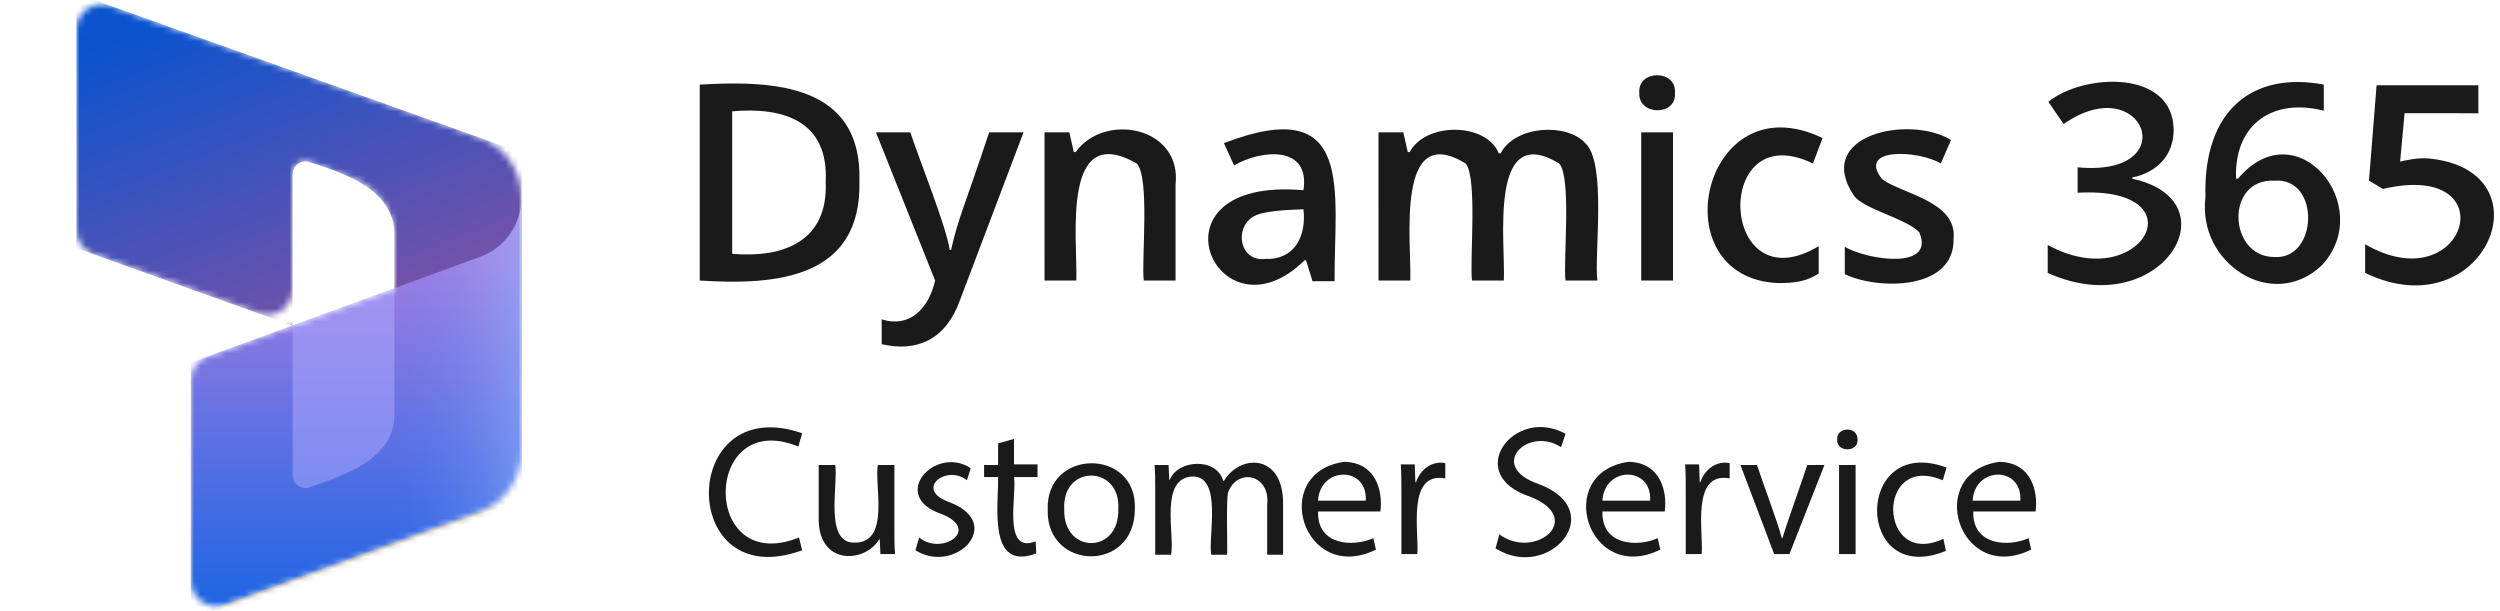
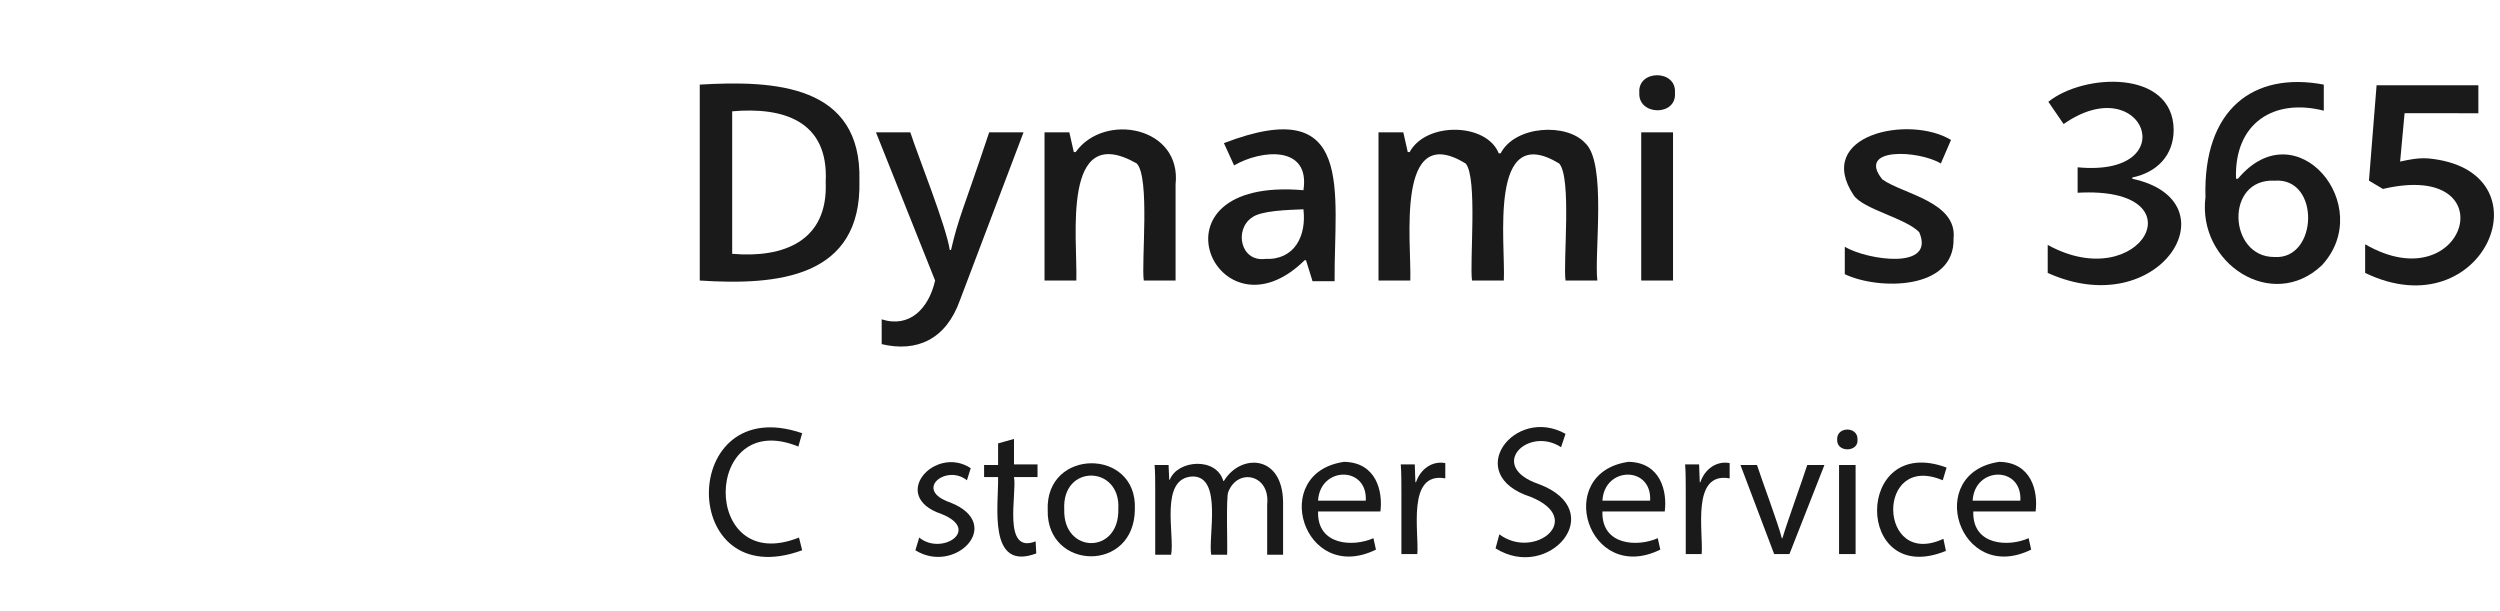
<svg xmlns="http://www.w3.org/2000/svg" xmlns:xlink="http://www.w3.org/1999/xlink" version="1.1" id="Layer_1" x="0px" y="0px" viewBox="0 0 393 96" style="enable-background:new 0 0 393 96;" xml:space="preserve">
  <style type="text/css">
	.st0{clip-path:url(#SVGID_00000005248705032410846440000004726809685047722122_);}
	.st1{fill:#FFFFFF;filter:url(#Adobe_OpacityMaskFilter);}
	.st2{mask:url(#mask0_1_);}
	.st3{fill:url(#SVGID_00000131340270997999047090000007804267939526481591_);}
	.st4{filter:url(#filter0_f);}
	.st5{opacity:0.24;}
	.st6{filter:url(#filter1_f);}
	.st7{opacity:0.32;}
	.st8{fill:url(#SVGID_00000004536056027524805450000016727966528183397040_);}
	.st9{opacity:0.5;fill:url(#SVGID_00000160169307963891269280000013099409021628166793_);enable-background:new    ;}
	.st10{opacity:0.5;fill:#B0ADFF;enable-background:new    ;}
	.st11{fill:#1A1A1A;}
</style>
  <filter id="filter1_f">
    <feFlood flood-opacity="0" result="BackgroundImageFix" />
    <feBlend in="SourceGraphic" in2="BackgroundImageFix" mode="normal" result="shape" />
    <feGaussianBlur result="effect1_foregroundBlur" stdDeviation="4" />
  </filter>
  <filter id="filter0_f">
    <feFlood flood-opacity="0" result="BackgroundImageFix" />
    <feBlend in="SourceGraphic" in2="BackgroundImageFix" mode="normal" result="shape" />
    <feGaussianBlur result="effect1_foregroundBlur" stdDeviation="0.4" />
  </filter>
  <g>
    <defs>
      <rect id="SVGID_1_" width="96" height="96" />
    </defs>
    <clipPath id="SVGID_00000057843707782071961580000016661246635675911565_">
      <use xlink:href="#SVGID_1_" style="overflow:visible;" />
    </clipPath>
    <g style="clip-path:url(#SVGID_00000057843707782071961580000016661246635675911565_);">
      <defs>
        <filter id="Adobe_OpacityMaskFilter" filterUnits="userSpaceOnUse" x="12" y="-1" width="74.8" height="106.4">
          <feColorMatrix type="matrix" values="1 0 0 0 0  0 1 0 0 0  0 0 1 0 0  0 0 0 1 0" />
        </filter>
      </defs>
      <mask maskUnits="userSpaceOnUse" x="12" y="-1" width="74.8" height="106.4" id="mask0_1_">
-         <path class="st1" d="M82,31c0-4.2-2.7-8-6.6-9.4l-58-20.7C14.7,0,12,1.9,12,4.7v31.5c0,1.7,1.1,3.2,2.7,3.8l26,9.3     c2.6,0.9,5.3-1,5.3-3.8V27.4c0-1.4,1.4-2.4,2.7-1.9l6.8,2.6c3.9,1.5,6.5,5.2,6.5,9.4v7.9L32.6,56C31,56.6,30,58.1,30,59.8v31.5     c0,2.8,2.8,4.7,5.4,3.8l40.1-14.6C79.4,79,82,75.2,82,71L82,31z" />
-       </mask>
+         </mask>
      <g class="st2">
        <linearGradient id="SVGID_00000021083892233223618650000002949021197851983005_" gradientUnits="userSpaceOnUse" x1="35.025" y1="97.846" x2="53.639" y2="49.123" gradientTransform="matrix(1 0 0 -1 0 98)">
          <stop offset="0" style="stop-color:#0B53CE" />
          <stop offset="1" style="stop-color:#7252AA" />
        </linearGradient>
        <path style="fill:url(#SVGID_00000021083892233223618650000002949021197851983005_);" d="M12-1l70,25v34.3c0,2.8-2.7,4.7-5.3,3.8     L62,56.9V37.4c0.4-7.4-7.6-10.1-13.3-11.9C47.4,25,46,26,46,27.4v23.8L12,39V-1z" />
        <g class="st4">
          <g>
            <path class="st5" d="M82,31.4L82,31.4c0,4.2-2.6,8-6.6,9.4L30,57.4v40l52-19V31.4z" />
          </g>
        </g>
        <g class="st6">
          <g>
            <path class="st7" d="M82,33L82,33c0,4.2-2.6,8-6.6,9.4L30,59v40l52-19V33z" />
          </g>
        </g>
        <linearGradient id="SVGID_00000176004618122906482600000006155724374577460904_" gradientUnits="userSpaceOnUse" x1="56" y1="4.508" x2="56" y2="62.585" gradientTransform="matrix(1 0 0 -1 0 98)">
          <stop offset="0" style="stop-color:#2266E3" />
          <stop offset="1" style="stop-color:#AE7FE2" />
        </linearGradient>
        <path style="fill:url(#SVGID_00000176004618122906482600000006155724374577460904_);" d="M82,31L82,31c0,4.2-2.6,8-6.6,9.4L30,57     v40l52-19V31z" />
        <linearGradient id="SVGID_00000089538624252406377670000008788210864292885165_" gradientUnits="userSpaceOnUse" x1="82" y1="34" x2="62.076" y2="34" gradientTransform="matrix(1 0 0 -1 0 98)">
          <stop offset="0" style="stop-color:#94B9FF" />
          <stop offset="0.288" style="stop-color:#94B9FF;stop-opacity:0.524" />
          <stop offset="1" style="stop-color:#538FFF;stop-opacity:0" />
        </linearGradient>
        <path style="opacity:0.5;fill:url(#SVGID_00000089538624252406377670000008788210864292885165_);enable-background:new    ;" d="     M82,31L82,31c0,4.2-2.6,8-6.6,9.4L30,57v40l52-19V31z" />
-         <path class="st10" d="M62,45.3l-16,5.9c0,0,0,23.5,0,23.5c0,1.4,1.4,2.4,2.7,1.9C54.4,74.6,62.4,72,62,64.6     C62,64.6,62,45.3,62,45.3z" />
      </g>
    </g>
  </g>
  <g>
    <g>
      <path class="st11" d="M135.1,28.4c0.4,15.3-12.9,16.5-25.1,15.7V13.3C121.8,12.6,135.5,13.3,135.1,28.4z M129.8,28.6    c0.5-9.7-6.8-11.8-14.7-11.1v22.4C123.2,40.6,130.2,37.9,129.8,28.6z" />
      <path class="st11" d="M137.7,20.8h5.4c1.2,3.7,5.7,14.9,6.2,18.5h0.2c1.2-5.2,1.9-6.2,6-18.5h5.4l-10,26.4    c-2.2,6.2-6.8,8.2-12.3,6.9v-3.9c4.4,1.4,7.4-1.7,8.4-6.1L137.7,20.8z" />
      <path class="st11" d="M184.8,44.1h-5c-0.4-2.9,1-16.2-1.1-18.4c-11.9-6.8-9.3,11.8-9.5,18.4h-5V20.8h3.9l0.7,3.1h0.3    c4.5-6.3,16.7-4,15.7,5.1C184.8,28.9,184.8,44.1,184.8,44.1z" />
      <path class="st11" d="M206.3,44.1l-1-3.2h-0.2c-13.8,13.6-25.7-13.2-0.2-11c1.1-7.1-6.6-6.4-10.9-3.9l-1.6-3.5    c20.8-8,17.3,7.7,17.4,21.7H206.3z M198.9,40.7c4.6,0.2,6.5-3.6,6-7.8c-2.4,0.1-6.7,0.2-8.1,1.3C194,36.1,195,41.2,198.9,40.7z" />
      <path class="st11" d="M236.4,44.1h-5c-0.4-2.9,0.9-16.2-1-18.4c-11.1-6.8-8.5,12.4-8.7,18.4h-5V20.8h3.9l0.7,3.1h0.3    c2.6-4.8,12.1-4.6,14,0.2h0.3c2.3-4.4,10.4-4.8,13.3-1.6c3.4,3.1,1.4,17.3,1.9,21.6h-5c-0.4-2.9,1-16.2-1-18.4    C233.9,18.9,236.7,38.3,236.4,44.1z" />
      <path class="st11" d="M257.7,14.6c-0.3-3.7,5.9-3.7,5.6,0C263.6,18.3,257.5,18.2,257.7,14.6z M263,44.1h-5V20.8h5V44.1z" />
-       <path class="st11" d="M279.5,44.5c-18.7-0.8-11.9-31.9,7-22.8l-1.5,4c-15.9-7.7-14.8,22.4,0.9,13v4.3    C283.9,44.3,282,44.5,279.5,44.5z" />
      <path class="st11" d="M307.1,37.5c0.2,8.2-11.9,8.1-17.1,5.6v-4.3c3.6,2.1,14.3,3.7,11.7-2.3c-2.1-2.2-8.8-3.6-10.3-5.8    c-6.3-9.5,8.7-12.7,15.3-8.7l-1.6,3.7c-3.5-2.1-13.3-2.6-9.2,2.5C299.1,30.5,307.7,31.7,307.1,37.5z" />
      <path class="st11" d="M341.7,20.4c0,4-2.6,6.7-6.5,7.5v0.2c16.2,3.5,4.4,22.8-13.3,14.8v-4.4c14.7,8.1,24.3-9.3,4.7-8.2v-4    c16.9,1.6,10.4-15.6-2.2-6.8L322,16C327.6,11.5,341.6,10.9,341.7,20.4z" />
      <path class="st11" d="M346.7,31c-0.4-13.8,7.5-19.8,18.6-17.7v4.1c-7.8-2-14.1,1.9-13.8,10.7h0.3c9.2-11,21.8,4.3,13.2,13.6    C357.2,49.1,345.4,41.4,346.7,31z M357.5,40.4c6.9,0.5,7.3-12.5,0.1-12C349.7,28,350.3,40.4,357.5,40.4z" />
      <path class="st11" d="M381.7,24.9c19.4,1.8,8.9,27.1-9.9,18v-4.5c15.9,9.2,22.5-13.3,2.8-8.7l-2.2-1.3l1.2-15h16v4.4H378l-0.7,7.6    C378.7,25.1,380,24.8,381.7,24.9z" />
    </g>
  </g>
  <g>
    <path class="st11" d="M126.1,86.5c-19.6,7.2-19.5-25.1,0-18.4l-0.6,2.1c-15.1-6.2-15.4,20.5,0.1,14.3L126.1,86.5z" />
-     <path class="st11" d="M140.6,83.3c0,1.5,0,2.7,0.1,3.8h-2.3l-0.1-2.3h-0.1c-2.3,3.8-9.7,4.1-9.5-3.5c0,0,0-8.2,0-8.2h2.6   c0.5,3-1.8,12.4,3.1,12.2c5.6,0,3-9.1,3.6-12.2h2.6V83.3z" />
    <path class="st11" d="M144.5,84.5c3.5,2.9,9.8-1.2,3.5-3.7c-8.3-2.8-1-10.9,4.6-7.2l-0.6,1.9c-3.2-2.6-8.5,1.5-2.6,3.5   c8.6,3.4,0.7,11.4-5.5,7.5L144.5,84.5z" />
    <path class="st11" d="M159.4,69v4h3.7V75h-3.7c0.5,2.5-1.9,12.2,3.4,10.1l0.1,1.9c-7.7,2.9-5.9-7.7-6-12h-2.2v-1.9h2.2v-3.4   L159.4,69z" />
    <path class="st11" d="M178.4,80c0,10.1-13.9,9.7-13.7,0.2C164.3,70.4,178.8,70.4,178.4,80z M167.3,80.1c-0.2,7,8.7,7.1,8.5-0.1   C176.2,73.1,166.9,72.9,167.3,80.1z" />
    <path class="st11" d="M181.6,76.9c0-1.5,0-2.6-0.1-3.8h2.2l0.1,2.3h0.1c1.2-3.1,7.3-3.6,8.4,0.2h0.1c2.6-4.3,9.2-4.2,9.3,3.3   c0,0,0,8.3,0,8.3h-2.5v-7.9c0.5-4.7-4.6-5.8-6.1-2c-0.4,0.6-0.1,9.1-0.2,9.9h-2.5c-0.5-2.8,1.8-12.3-2.9-12.3   c-5.3,0.2-2.8,9.2-3.4,12.3h-2.5V76.9z" />
    <path class="st11" d="M207.2,80.5c-0.1,5.3,5.6,5.5,8.7,4.1l0.4,1.8c-11.4,5.6-16.9-12.1-5-13.8c5.1,0.1,6.1,4.7,5.7,7.8H207.2z    M214.7,78.7c0.3-5.5-7.2-5.4-7.5,0H214.7z" />
    <path class="st11" d="M220.3,77.4c0-1.7,0-3.1-0.1-4.4h2.2l0.1,2.8h0.1c0.7-2.1,2.6-3.4,4.6-3v2.4c-6.1-1.1-4.1,8.5-4.4,11.9h-2.5   V77.4z" />
    <path class="st11" d="M235.7,84c5.5,4.1,13.6-2.4,4.9-5.9c-10.8-3.5-2.5-14.4,5.5-9.9l-0.7,2.1c-5.2-3.4-11.7,3-3.5,5.8   c11.2,4.2,1.6,15.4-6.8,10.1L235.7,84z" />
    <path class="st11" d="M251.9,80.5c-0.1,5.3,5.6,5.5,8.7,4.1l0.4,1.8c-11.4,5.6-16.9-12.1-5-13.8c5.1,0.1,6.1,4.7,5.7,7.8H251.9z    M259.4,78.7c0.3-5.5-7.2-5.4-7.5,0H259.4z" />
    <path class="st11" d="M265,77.4c0-1.7,0-3.1-0.1-4.4h2.2l0.1,2.8h0.1c0.7-2.1,2.6-3.4,4.6-3v2.4c-6.1-1.1-4.1,8.5-4.4,11.9H265   V77.4z" />
    <path class="st11" d="M276.2,73.1c0.8,2.5,3.3,9.1,3.9,11.5h0.1c0.7-2.4,3.1-9,3.9-11.5h2.7l-5.5,14h-2.4l-5.3-14H276.2z" />
    <path class="st11" d="M292,69.1c0.2,2-3.3,2.1-3.2,0C288.7,67,292.1,67,292,69.1z M289.1,87.1v-14h2.6v14H289.1z" />
    <path class="st11" d="M305.9,86.6c-14.4,5.9-14.5-18.5,0.1-13.1l-0.6,2c-10.6-4.5-10.2,14,0.1,9.2L305.9,86.6z" />
    <path class="st11" d="M310.2,80.5c-0.1,5.3,5.6,5.5,8.7,4.1l0.4,1.8c-11.4,5.6-16.9-12.1-5-13.8c5.1,0.1,6.1,4.7,5.7,7.8H310.2z    M317.6,78.7c0.3-5.5-7.2-5.4-7.5,0H317.6z" />
  </g>
</svg>